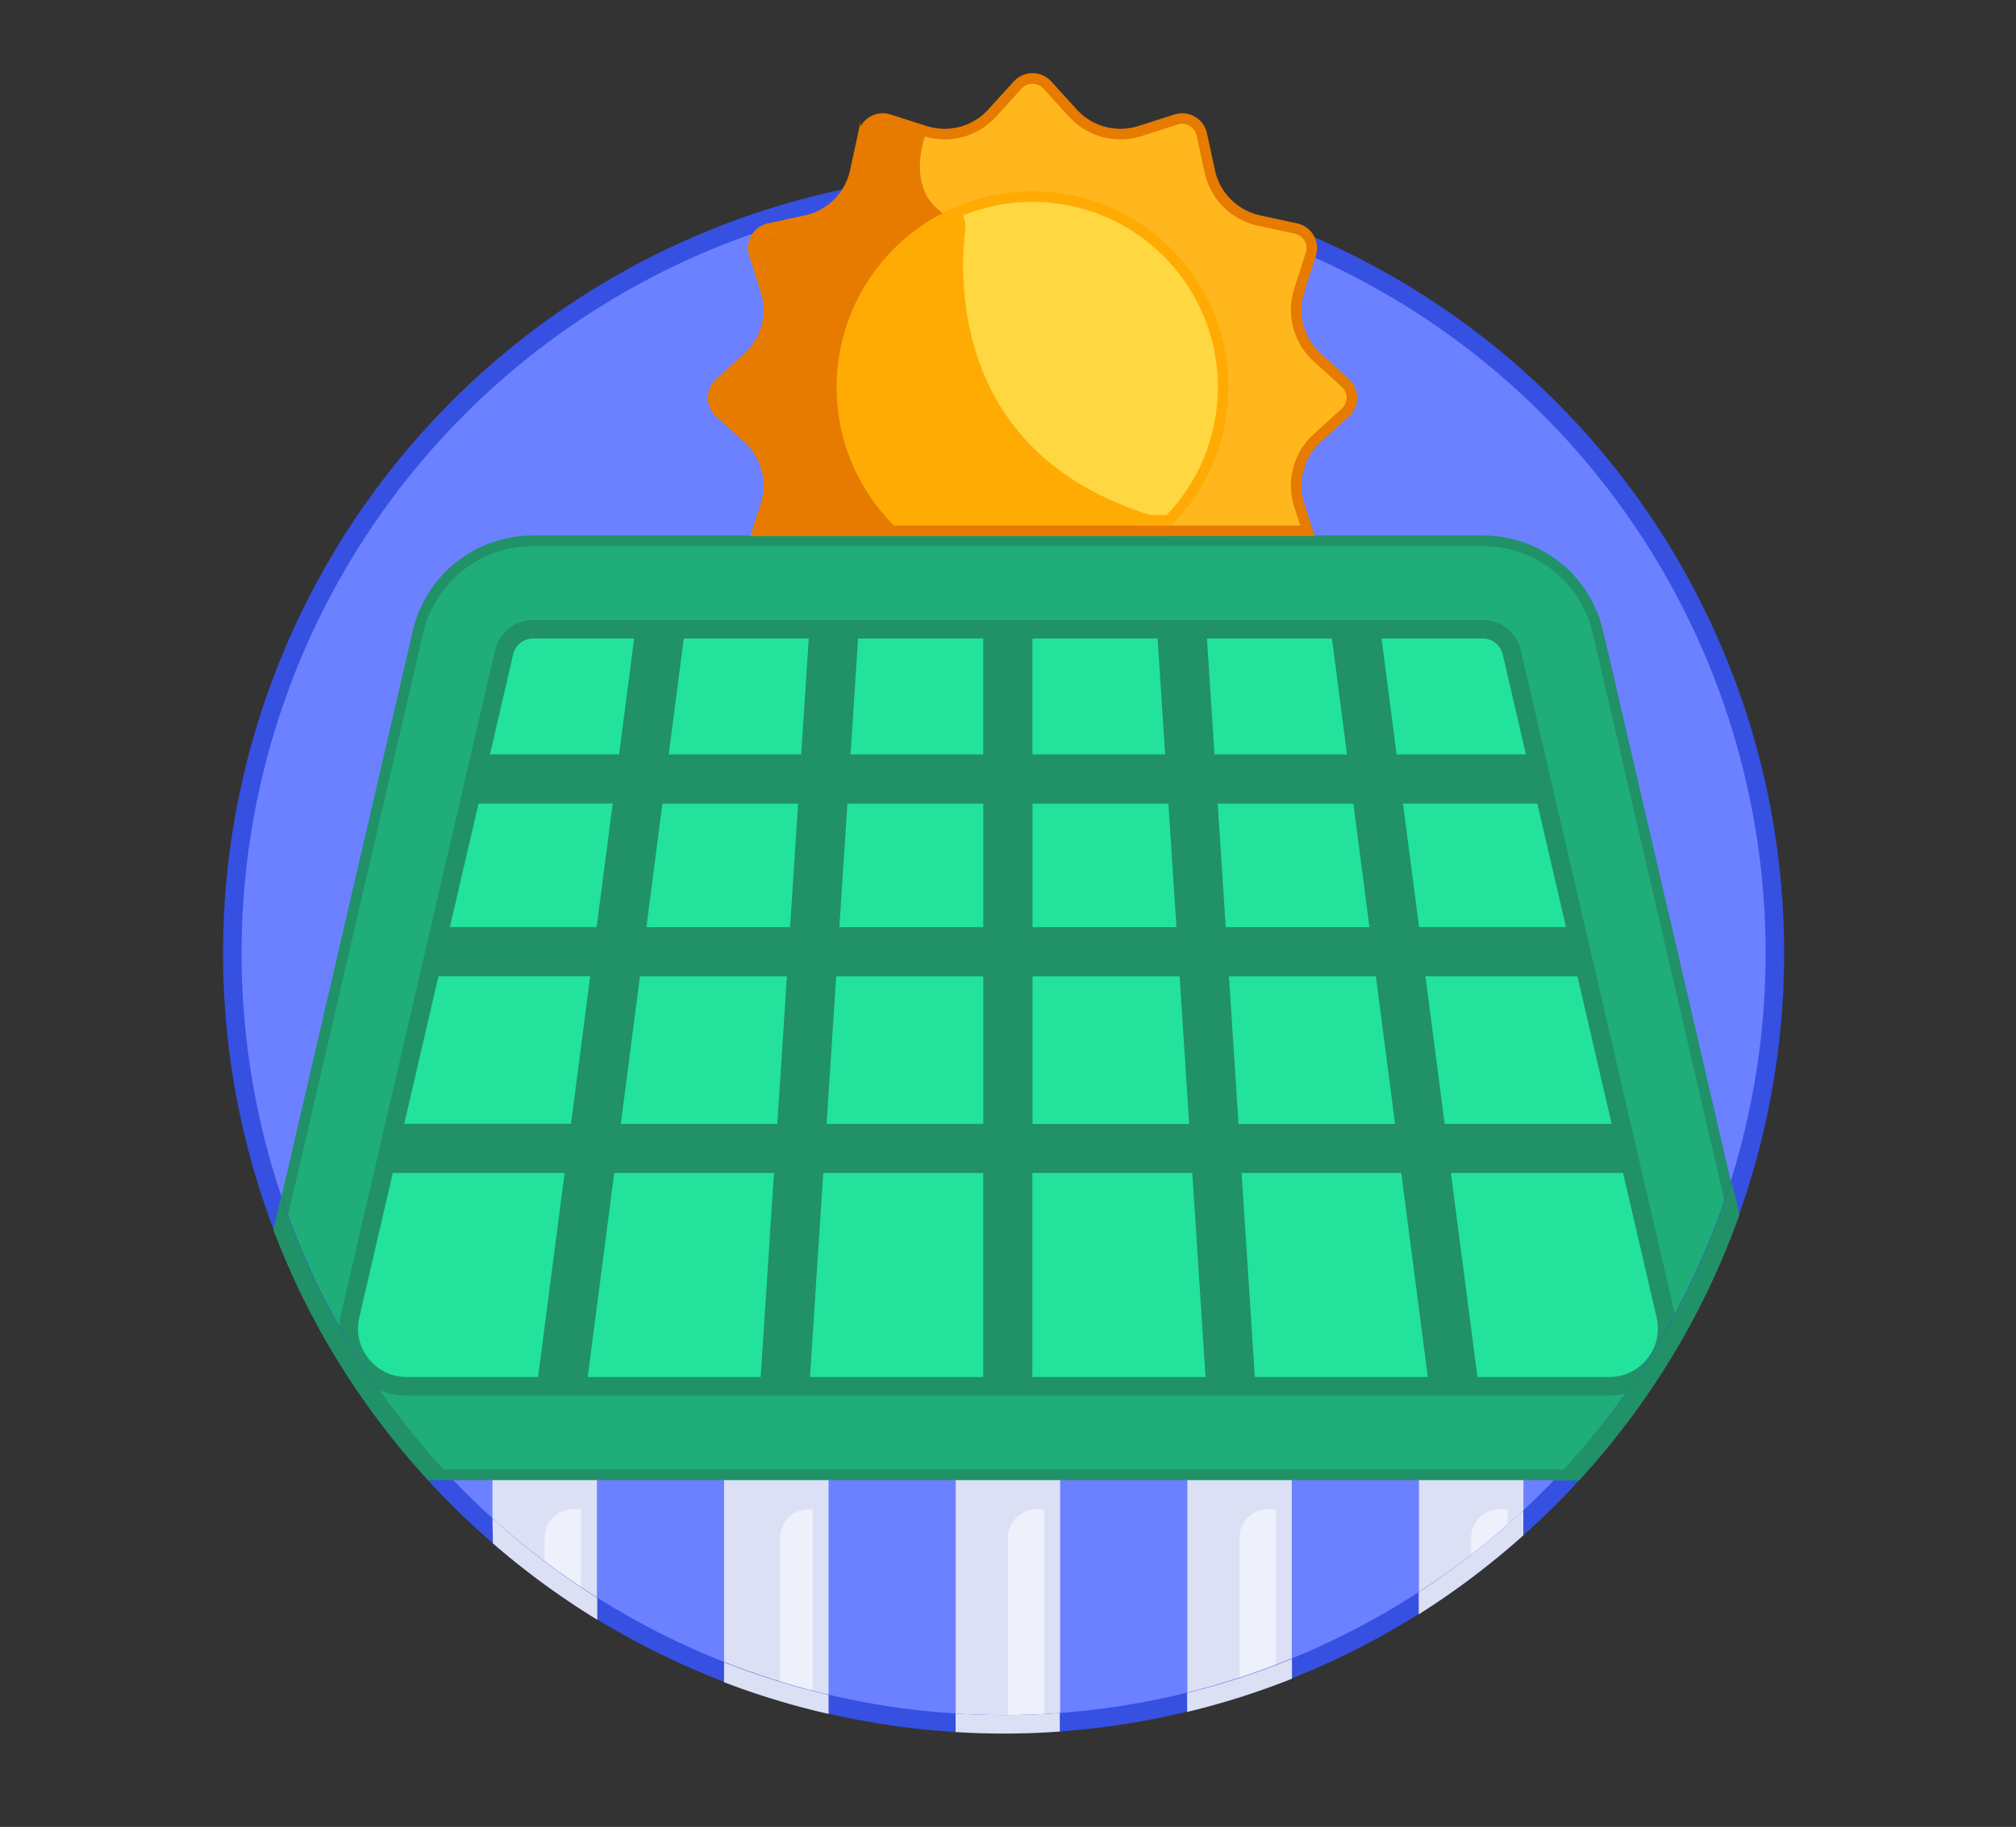
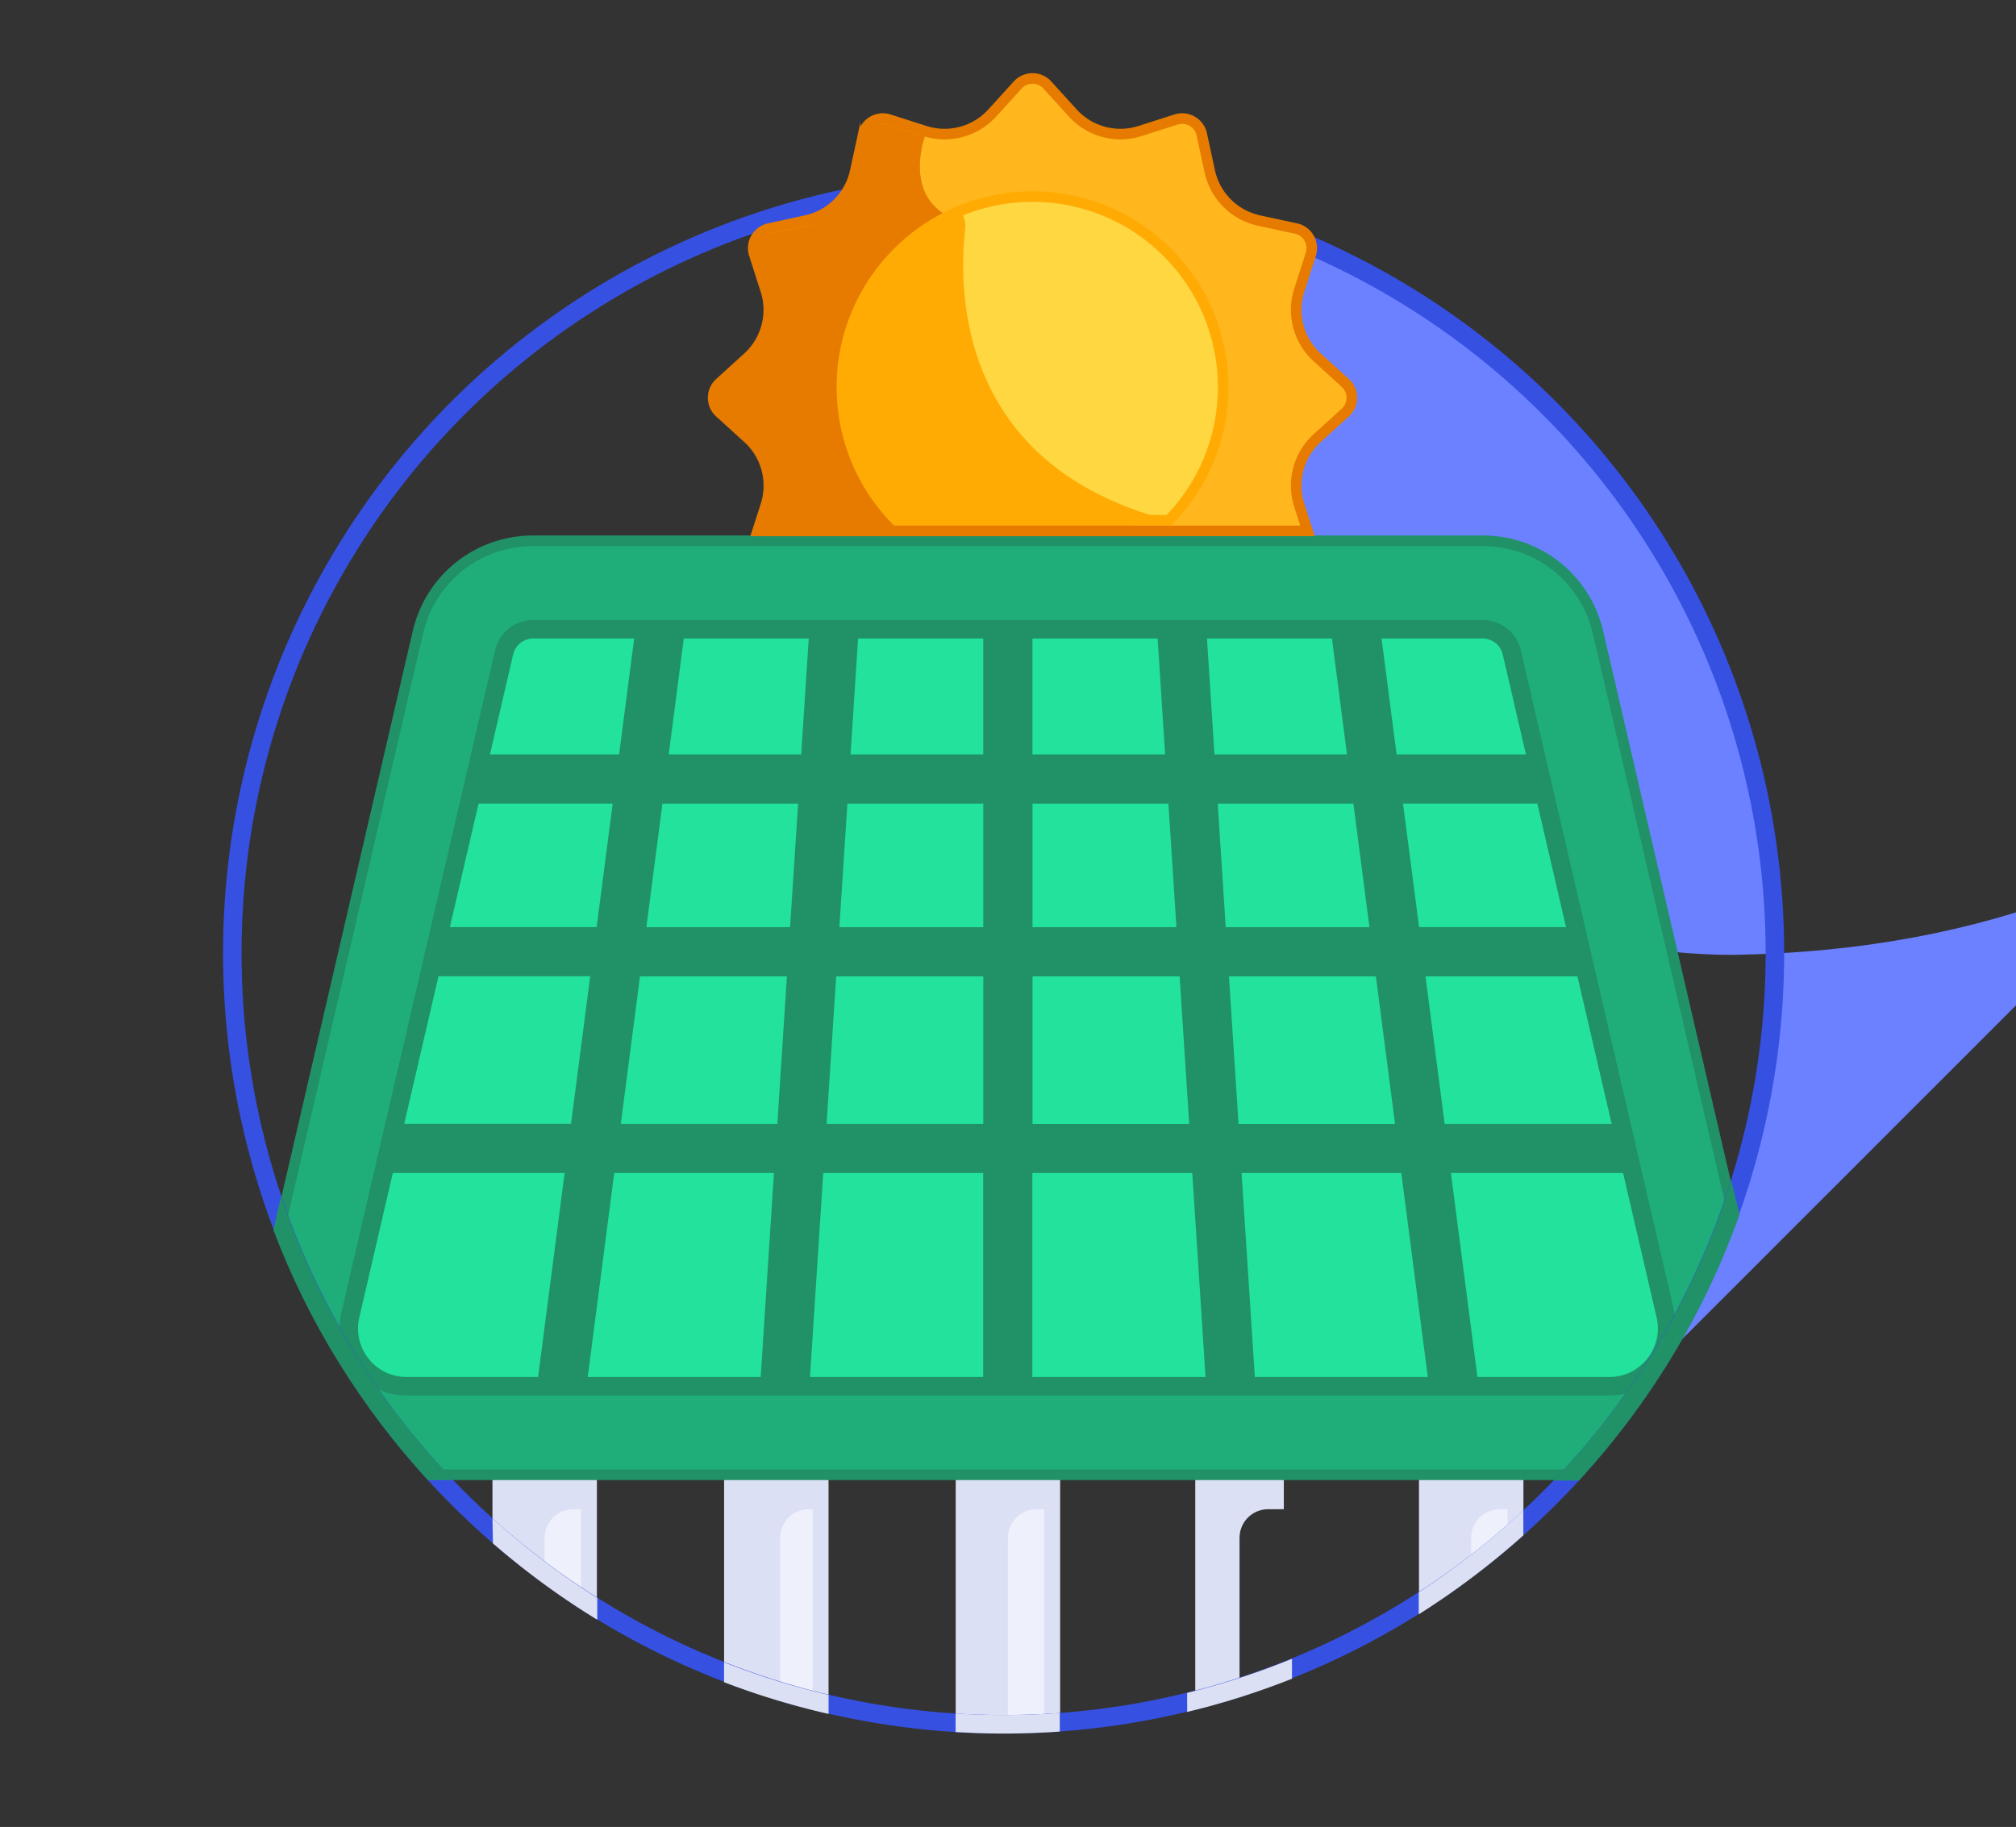
<svg xmlns="http://www.w3.org/2000/svg" viewBox="0 0 761.91 690.58">
  <rect x="0" y="0" width="761.91" height="690.58" fill="#333333" stroke="none" />
  <defs>
    <clipPath id="a">
      <path fill="none" d="M669.92 362.52c-1.93 13.13-12.82 96.66-18.45 109.32-47.07 105.94-149.48 181.43-272.18 181.43-161.82 0-282.95-121.99-292.53-276.35 1.03-44.18 20.79-148.77 62.59-199.42 53.74-65.11 138.93-110.08 229.94-108.73 193.62 2.86 295.62 158.96 290.63 293.75Z" />
    </clipPath>
  </defs>
-   <path fill="#6b81ff" d="M626.41 515.51c27.57-44.44 43.51-96.85 43.51-152.99 0-160.48-130.1-290.58-290.59-290.58S88.75 202.03 88.75 362.52c0 56.14 15.94 108.55 43.51 152.99 0 0 89.23 136 232.1 136 201.18-3.03 262.04-136 262.04-136Z" />
+   <path fill="#6b81ff" d="M626.41 515.51c27.57-44.44 43.51-96.85 43.51-152.99 0-160.48-130.1-290.58-290.59-290.58c0 56.14 15.94 108.55 43.51 152.99 0 0 89.23 136 232.1 136 201.18-3.03 262.04-136 262.04-136Z" />
  <g fill="none" clip-path="url(#a)">
-     <path fill="#eef0fc" stroke="#dce0f4" stroke-miterlimit="10" stroke-width="6" d="M451.74 643.8c11.43-2.82 22.6-6.3 33.47-10.41v-78.4h-33.47v88.8Z" />
    <path fill="#dce0f4" d="M468.47 581.25c0-5.95 4.82-10.77 10.77-10.77h5.96v-15.49h-33.47v88.8c5.64-1.39 11.22-2.95 16.73-4.66v-57.89Z" />
    <path fill="#eef0fc" stroke="#dce0f4" stroke-miterlimit="10" stroke-width="6" d="M364.2 651.89c5.54.31 11.12.48 16.73.48s11.19-.17 16.73-.48v-96.9h-33.47v96.9Z" />
    <path fill="#dce0f4" d="M380.93 581.25c0-5.95 4.82-10.77 10.77-10.77h5.96v-15.49h-33.47v96.9c5.54.31 11.11.48 16.73.48v-71.12Z" />
    <path fill="#eef0fc" stroke="#dce0f4" stroke-miterlimit="10" stroke-width="6" d="M539.28 606.31a295.993 295.993 0 0 0 33.47-24.82V555h-33.47v51.31Z" />
    <path fill="#dce0f4" d="M556.01 581.25c0-5.95 4.82-10.77 10.77-10.77h5.96v-15.49h-33.47v51.31c5.72-3.64 11.29-7.48 16.73-11.5v-13.55Z" />
    <path fill="#eef0fc" stroke="#dce0f4" stroke-miterlimit="10" stroke-width="6" d="M222.59 606.31V555h-33.47v26.49a295.993 295.993 0 0 0 33.47 24.82" />
    <path fill="#dce0f4" d="M205.85 581.25c0-5.95 4.82-10.77 10.77-10.77h5.96v-15.49h-33.47v26.49c5.41 4.64 10.99 9.08 16.73 13.32v-13.55Z" />
    <path fill="#eef0fc" stroke="#dce0f4" stroke-miterlimit="10" stroke-width="6" d="M276.66 633.39c10.86 4.11 22.03 7.59 33.47 10.41V555h-33.47v78.4Z" />
    <path fill="#dce0f4" d="M294.82 581.25c0-5.95 4.82-10.77 10.77-10.77h4.54v-15.49h-33.47v78.4c5.96 2.25 12.02 4.3 18.16 6.17v-58.31Z" />
    <path fill="#1fad79" stroke="#219168" stroke-miterlimit="10" stroke-width="4" d="M164.2 557.47h433.47c24.95-27.02 44.92-58.71 58.44-93.61l-52.17-224.85c-4.73-20.38-22.65-34.61-43.57-34.61H201.5c-20.92 0-38.84 14.23-43.57 34.61l-52.17 224.85c13.52 34.91 33.48 66.6 58.44 93.62" />
    <path fill="#22e29c" stroke="#219168" stroke-miterlimit="10" stroke-width="7" d="m190.53 246.58-58.16 250.64c-3.18 13.7 7.22 26.78 21.28 26.78h454.57c14.06 0 24.46-13.09 21.28-26.78l-58.16-250.64c-1.18-5.1-5.73-8.72-10.97-8.72H201.5c-5.24 0-9.79 3.61-10.97 8.72" />
    <path fill="#219168" d="M614.85 443.42c.72 0 1.42-.09 2.1-.25l-4.26-18.35h-66.71l-7.25-55.78h58.86c.72 0 1.42-.09 2.1-.25l-4.26-18.35h-59.12l-6.07-46.69h52.19c.72 0 1.42-.09 2.1-.25l-4.26-18.35h-52.45l-6.16-47.4h-18.65c0 .43.01.86.07 1.29l5.99 46.11h-50.08l-3.08-47.38h-18.6v.67l3.03 46.71h-50.15v-47.36H371.6v47.36h-50.15l3.03-46.7c.01-.21 0-.42 0-.63h-18.6l-3.08 47.34h-50.07l5.99-46.11c.05-.41.07-.81.07-1.21h-18.66l-6.15 47.32h-52.45l-4.26 18.34c.33.08.66.14 1 .18h.04c.35.04.7.06 1.06.06h52.19l-6.07 46.69h-59.12l-4.26 18.34c.33.08.66.14 1 .18h.03c.35.04.7.06 1.06.06h58.86l-7.25 55.78H149.1l-4.26 18.35c.32.07.65.13.99.17h.05c.35.04.7.06 1.06.06h66.45l-10.3 79.25h18.75l10.3-79.25h60.36l-5.15 79.25h18.63l5.15-79.25h60.44v79.25h18.59v-79.25h60.44l5.15 79.25h18.63l-5.15-79.25h60.36l10.3 79.25h18.75l-10.3-79.25h66.45Zm-321.08-18.59h-59.15l7.25-55.78h55.53l-3.62 55.78Zm4.83-74.37h-54.32l6.07-46.69h51.28l-3.03 46.69Zm73.03 74.37H312.4l3.62-55.78h55.6v55.78Zm0-74.37h-54.4l3.03-46.69h51.36v46.69Zm18.59-46.69h51.36l3.03 46.69h-54.39v-46.69Zm32.03 121.06h-32.03v-55.78h55.6l3.62 55.78h-27.2Zm37.96-121.06h51.28l6.07 46.69h-54.32l-3.03-46.69Zm7.87 121.06-3.62-55.78h55.53l7.25 55.78h-59.15Z" />
  </g>
  <circle cx="379.29" cy="360.27" r="291.5" fill="none" stroke="#3650e2" stroke-miterlimit="10" stroke-width="7" />
  <path fill="#ffb71d" stroke="#e67b00" stroke-miterlimit="10" stroke-width="4" d="M282.61 165.57a24.337 24.337 0 0 1 6.81 25.43l-3.1 9.67h207.82l-3.1-9.67a24.318 24.318 0 0 1 6.81-25.43l10.57-9.61c3.31-3.01 3.31-8.21 0-11.22l-10.57-9.61a24.318 24.318 0 0 1-6.81-25.43l4.36-13.6c1.36-4.26-1.24-8.77-5.62-9.72l-13.93-3.01a24.34 24.34 0 0 1-18.65-18.65l-3.01-13.93c-.95-4.38-5.46-6.98-9.72-5.62l-13.6 4.35c-9.08 2.91-19.02.25-25.43-6.81l-9.61-10.57c-3.01-3.31-8.21-3.31-11.22 0L375 42.71a24.33 24.33 0 0 1-25.44 6.81l-13.6-4.35c-4.26-1.37-8.77 1.24-9.72 5.62l-3.01 13.93a24.34 24.34 0 0 1-18.65 18.65l-13.93 3.01c-4.37.95-6.98 5.46-5.62 9.72l4.36 13.6c2.91 9.08.25 19.02-6.81 25.43l-10.57 9.61c-3.31 3.01-3.31 8.21 0 11.22l10.57 9.61Z" />
  <path fill="#e67b00" d="M335.98 47.18c-4.26-1.37-8.77 1.24-9.72 5.62l-3.01 13.93a24.34 24.34 0 0 1-18.65 18.65l-13.93 3.01c-4.37.94-6.98 5.46-5.62 9.72l4.35 13.6c2.91 9.08.25 19.02-6.81 25.43l-10.57 9.61c-3.31 3.01-3.31 8.21 0 11.22l10.57 9.61a24.354 24.354 0 0 1 6.81 25.44l-3.1 9.67h155.46c-79.68-20.61-79.67-86.53-77.01-109.9.52-4.53-1.97-8.78-6.04-10.84-17.24-8.74-9.15-30.38-9.15-30.38l-13.6-4.35Z" />
  <path fill="#fed741" stroke="#ffab04" stroke-miterlimit="10" stroke-width="4" d="M441.78 196.67c12.68-12.99 20.5-30.73 20.5-50.32 0-39.79-32.26-72.05-72.05-72.05s-72.05 32.26-72.05 72.05c0 19.58 7.82 37.33 20.5 50.32h103.1Z" />
  <path fill="#ffab04" d="M364.77 86.77c.29-2.58-.39-5.07-1.78-7.12-26.28 10.75-44.81 36.56-44.81 66.71 0 19.58 7.82 37.33 20.5 50.32h103.1c-79.68-20.61-79.67-86.53-77.01-109.9" />
  <path fill="#dce0f4" d="M273.64 628.34v7.52c12.84 4.92 26.03 8.92 39.5 11.99v-7.2a283.828 283.828 0 0 1-39.5-12.32Z" />
  <path fill="#219168" d="M654.32 446.14c-13.1 42.13-35.88 80.88-67.22 113.51h9.6c27.12-29.51 47.61-63.63 60.7-100.55l-3.08-12.96Z" />
  <path fill="#dce0f4" d="M379.29 648.27c-6.08 0-12.12-.21-18.14-.58v7.01c6.01.36 12.06.57 18.14.57 7.12 0 14.21-.26 21.24-.76v-7.01c-7.04.51-14.12.77-21.24.77Zm69.37-8.37v7.2a290.86 290.86 0 0 0 39.62-12.55v-7.54a284.557 284.557 0 0 1-39.62 12.89Zm87.53-38.03v8.33c13.88-8.75 27.1-18.73 39.53-29.85v-9.49c-12.38 11.56-25.6 21.92-39.53 31.01Z" />
  <path fill="#219168" d="m106.23 452.25-2.91 12.68c13.11 34.61 32.8 66.64 58.41 94.55h9.6c-29.74-31.01-51.77-67.53-65.1-107.23Z" />
  <path fill="#dce0f4" d="m186.12 573.89.18 9.5a295.456 295.456 0 0 0 39.43 28.87v-8.23a289.465 289.465 0 0 1-39.61-30.14Z" />
</svg>